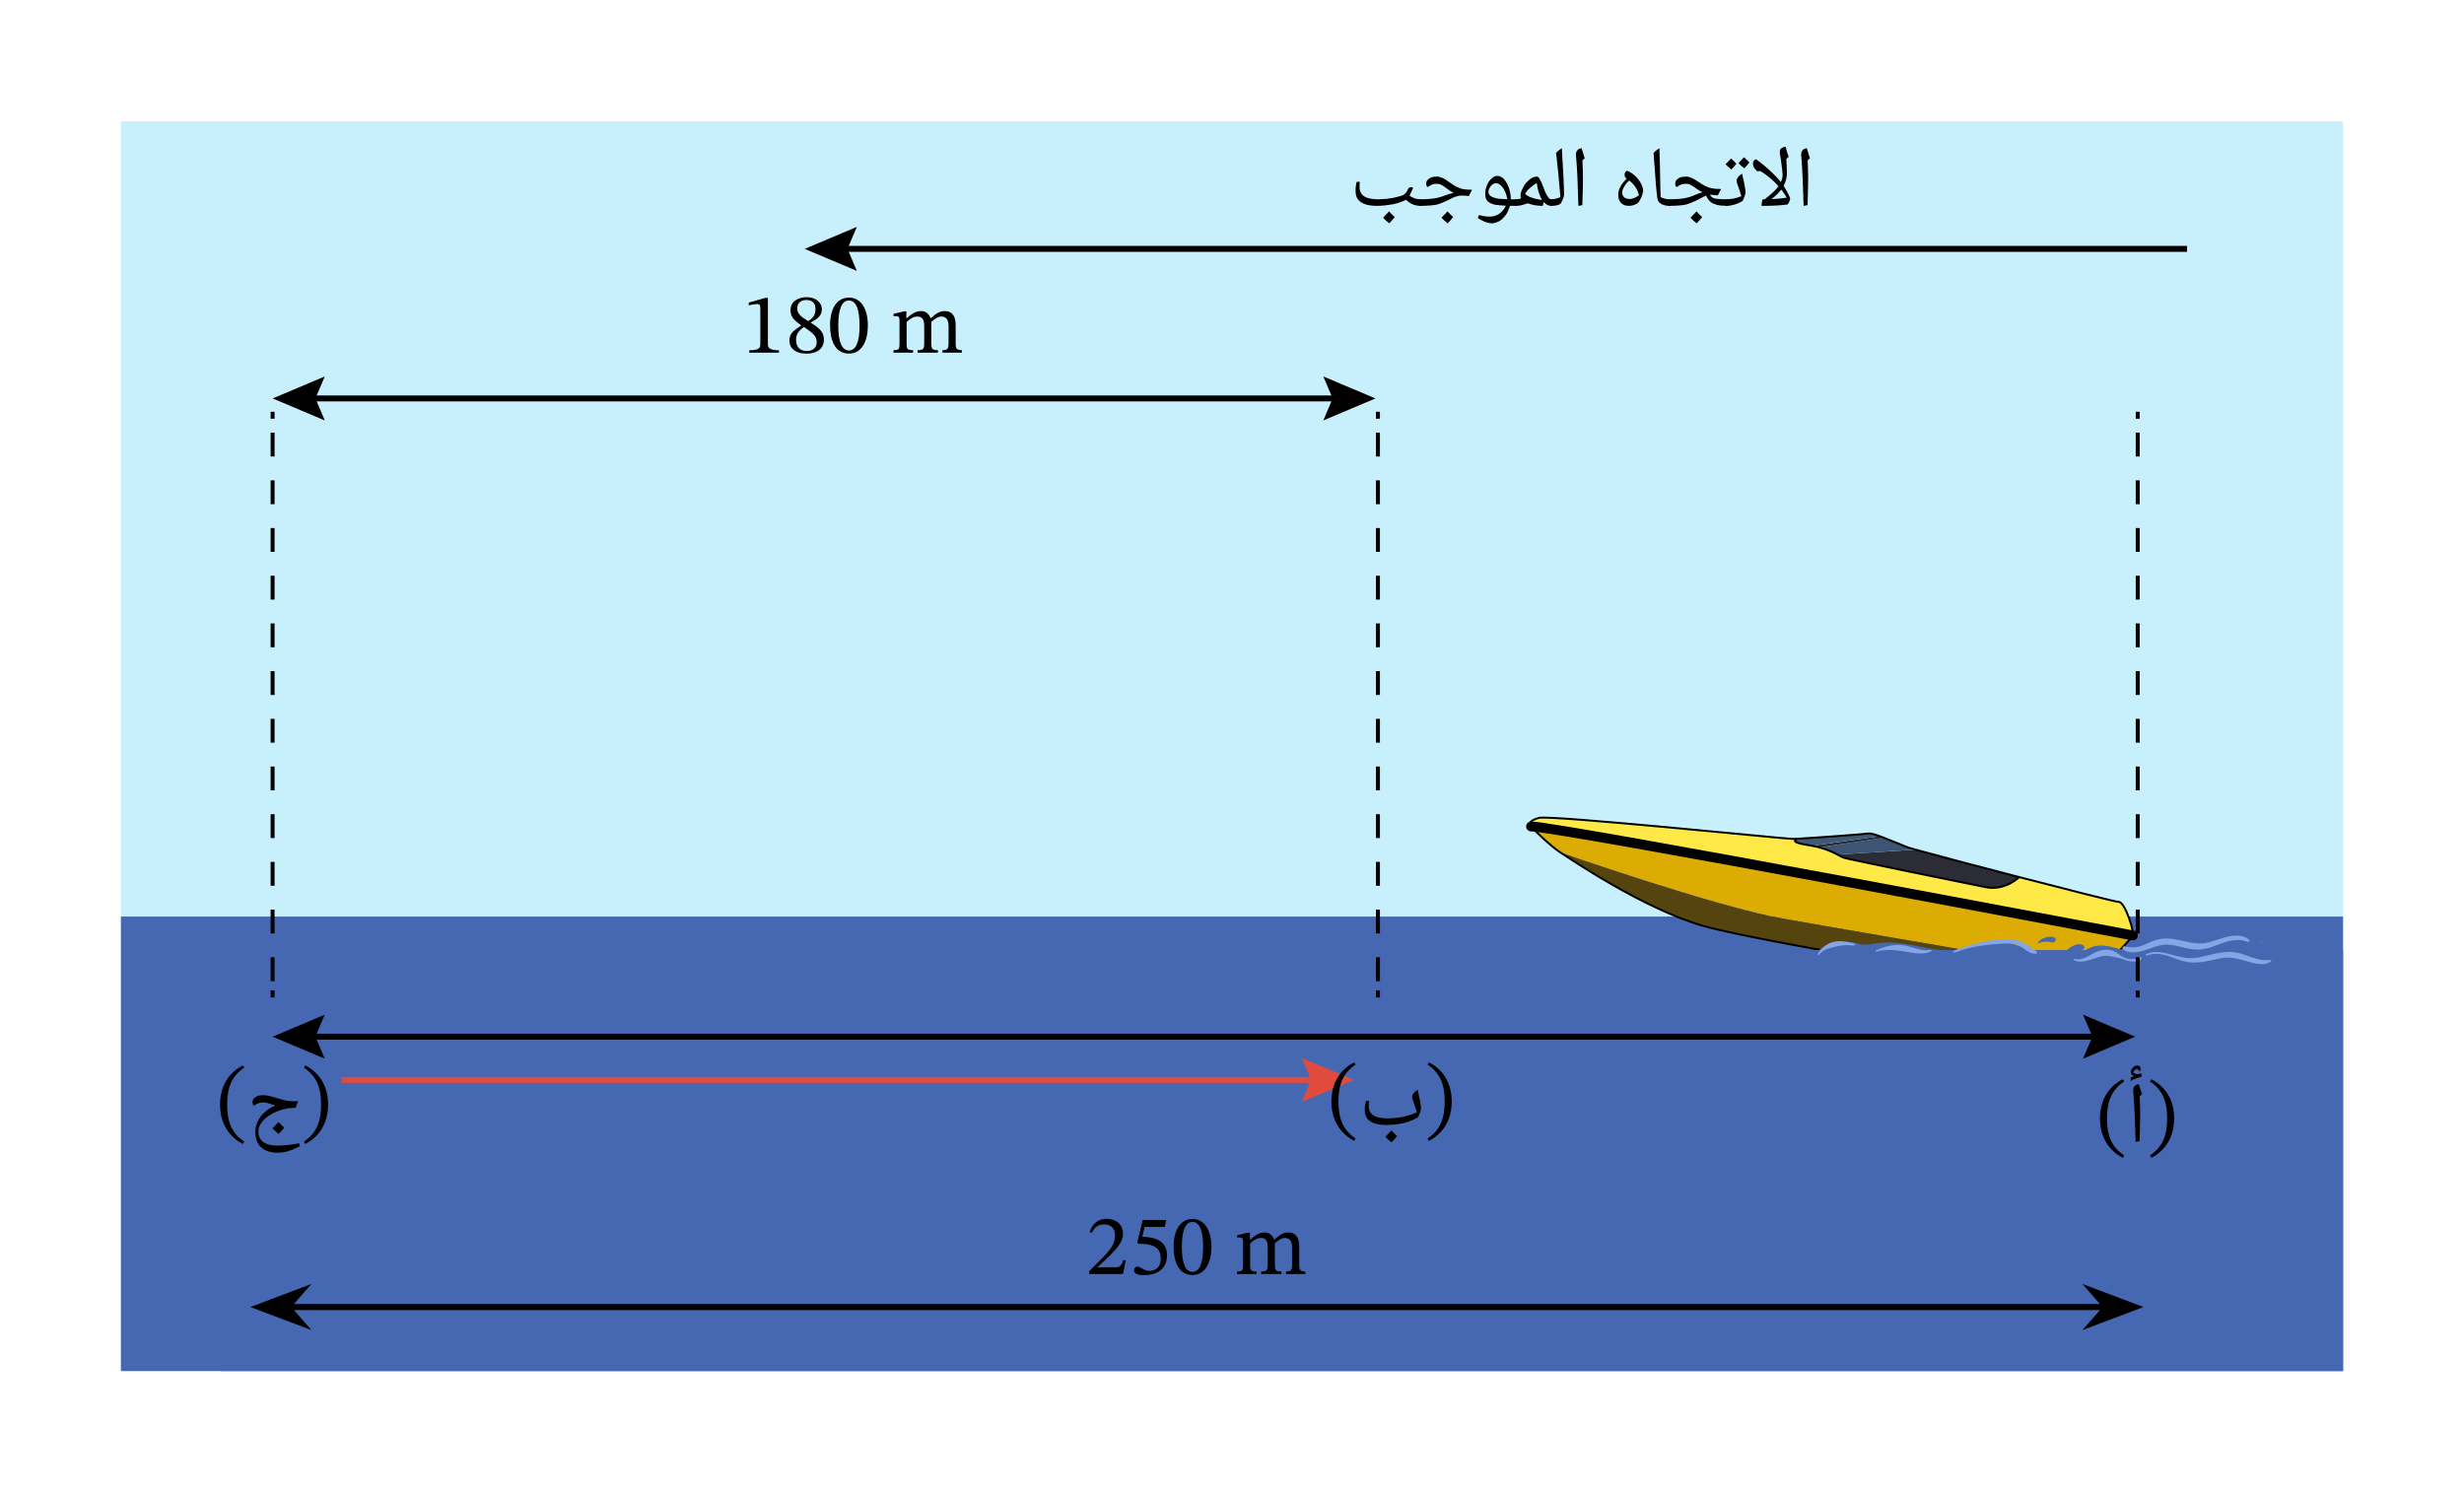
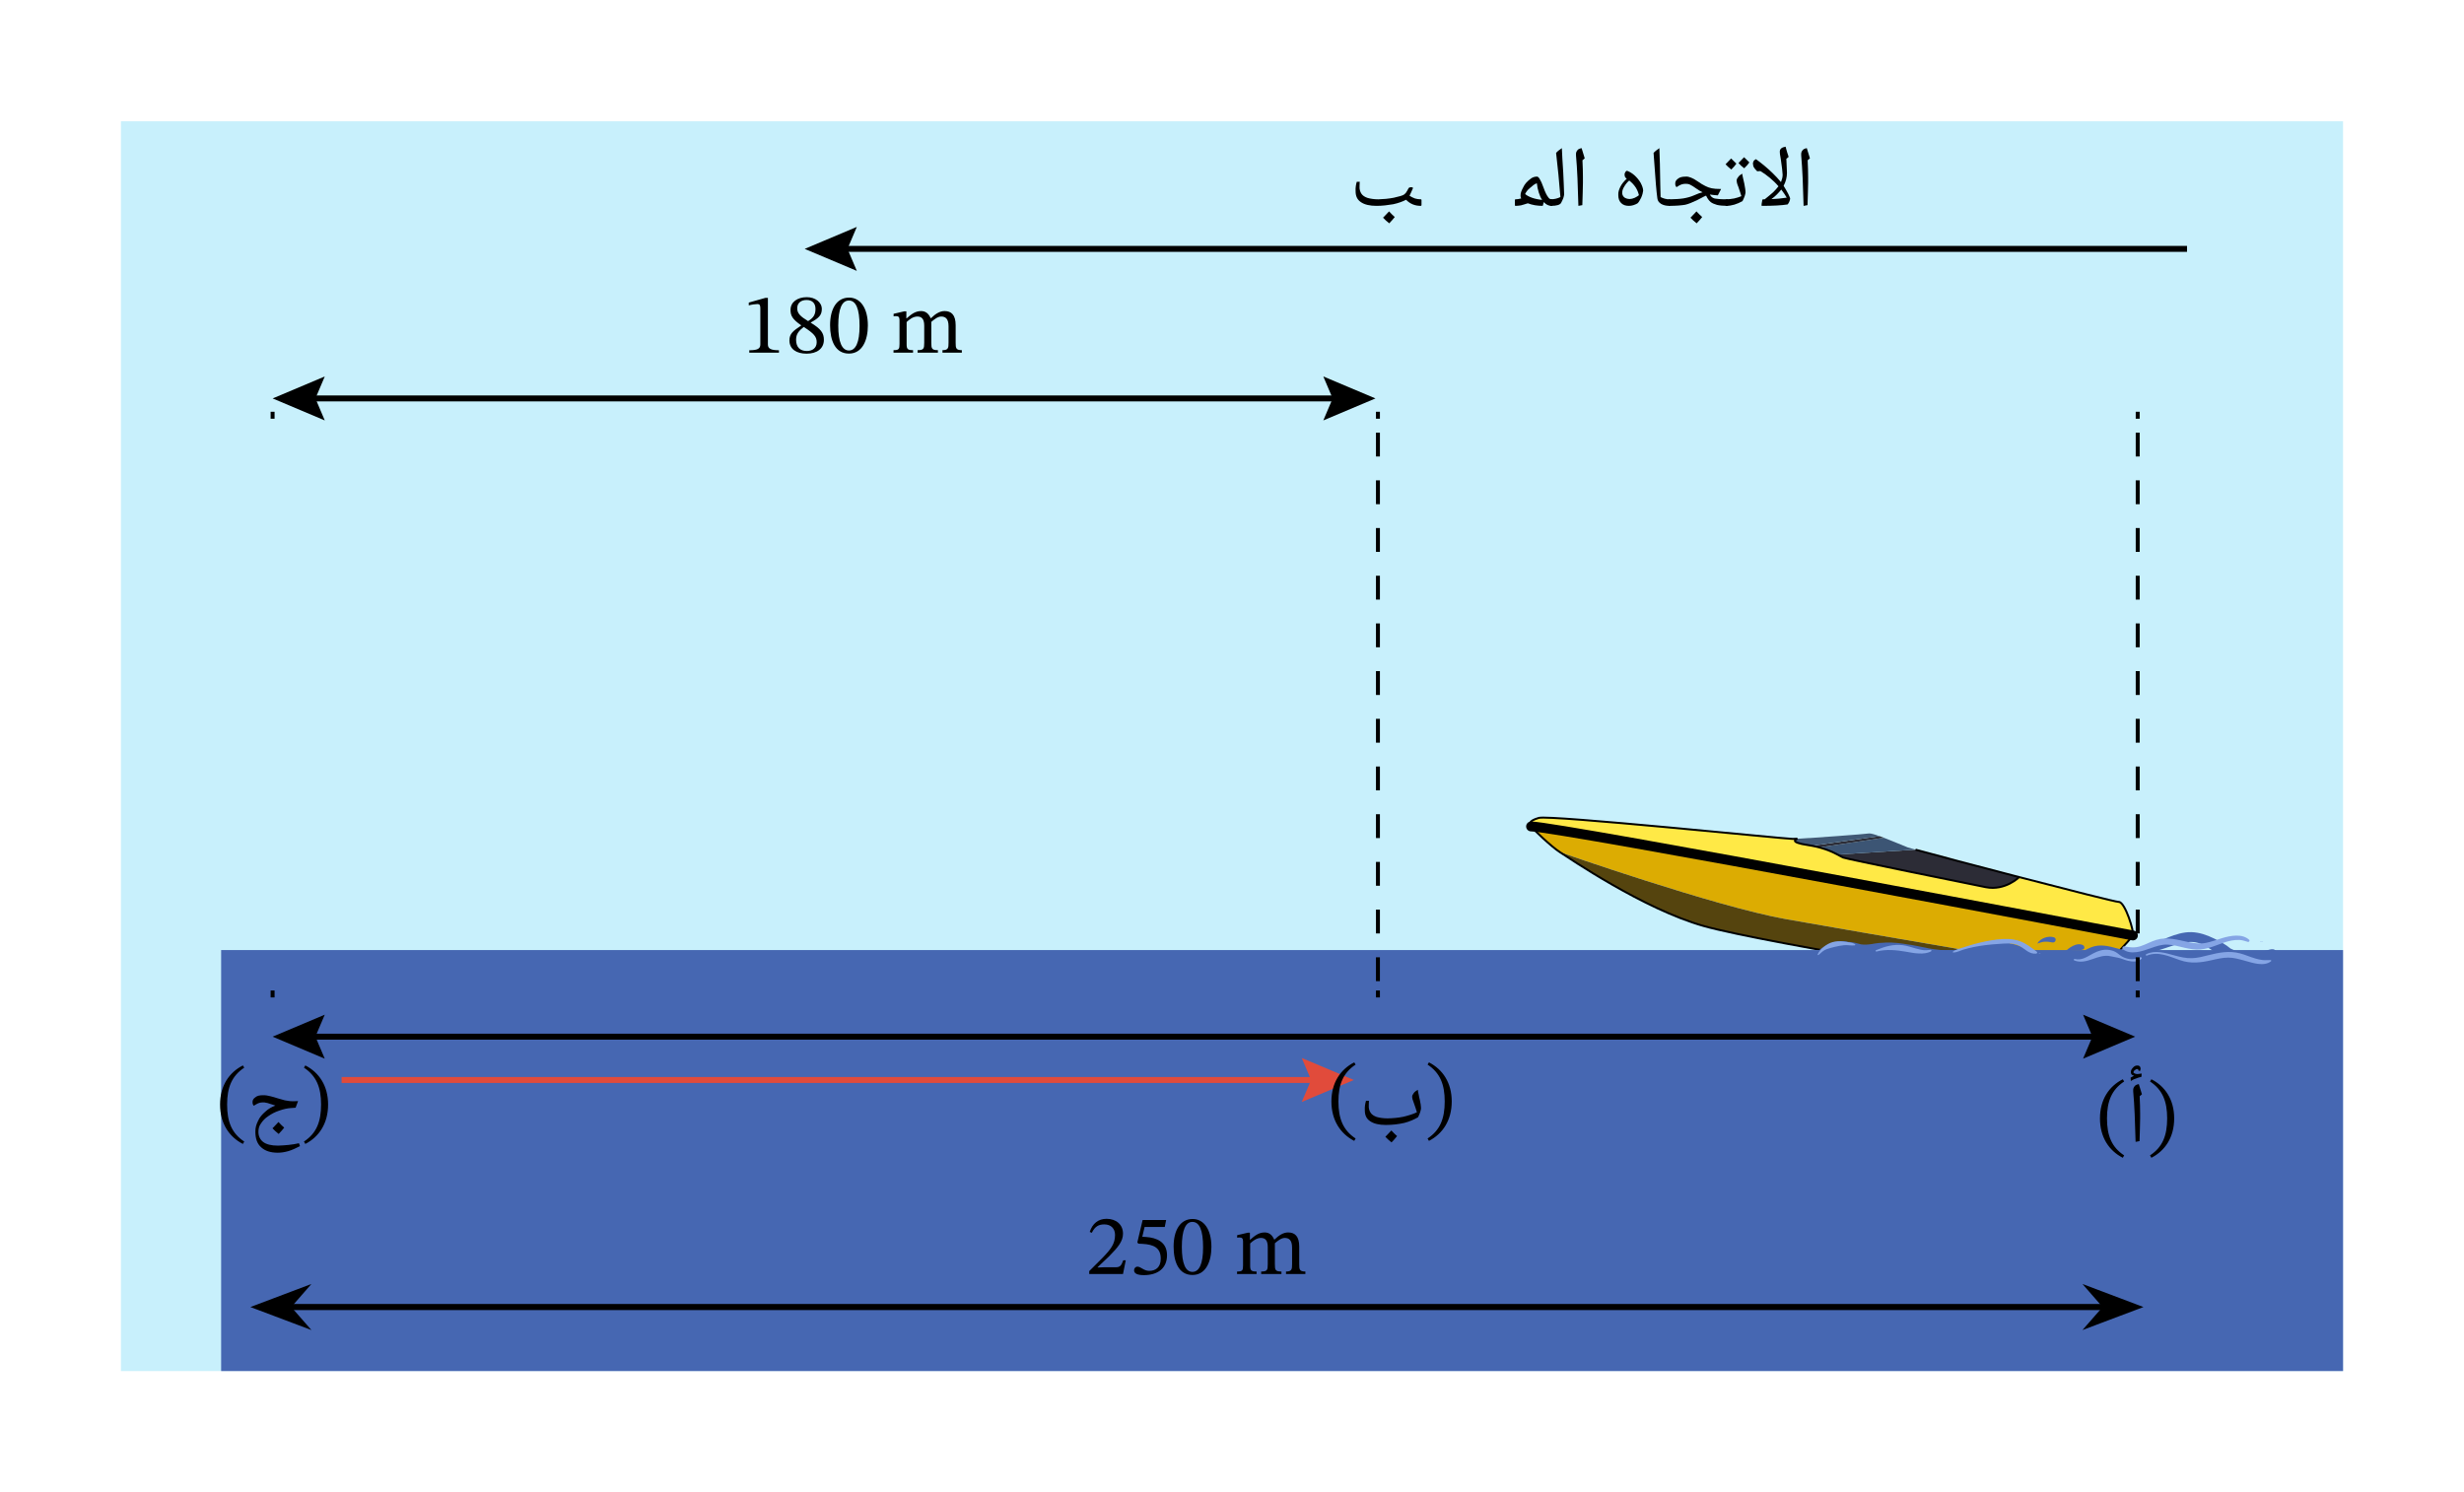
<svg xmlns="http://www.w3.org/2000/svg" width="320.6pt" height="258.92" viewBox="0 0 320.6 194.19" class="displayed_equation">
  <defs>
    <clipPath id="svg504106351842tikz_00014a">
      <path d="M 15.734 15.738 L 304.863 15.738 L 304.863 178.453 L 15.734 178.453 Z M 15.734 15.738" />
    </clipPath>
    <clipPath id="svg504106351842tikz_00014b">
-       <path d="M 15.734 119 L 304.863 119 L 304.863 178.453 L 15.734 178.453 Z M 15.734 119" />
-     </clipPath>
+       </clipPath>
    <clipPath id="svg504106351842tikz_00014c">
      <path d="M 28 123 L 304.863 123 L 304.863 178.453 L 28 178.453 Z M 28 123" />
    </clipPath>
  </defs>
  <g clip-path="url(#svg504106351842tikz_00014a)">
    <path d="M 15.734 178.414 L 304.863 178.414 L 304.863 15.781 L 15.734 15.781 Z M 15.734 178.414" fill="#c8f0fc" />
  </g>
  <g clip-path="url(#svg504106351842tikz_00014b)">
    <path d="M 15.734 178.414 L 304.863 178.414 L 304.863 119.273 L 15.734 119.273 Z M 15.734 178.414" fill="#4667b2" />
  </g>
  <path d="M 275.695 117.371 C 276.508 117.371 277.723 121.324 277.52 121.73 C 277.52 121.73 202.656 107.547 199.215 107.547 C 199.012 107.242 198.809 106.84 200.227 106.434 C 201.645 106.027 232.238 109.168 233.25 109.168 C 233.363 109.168 233.574 109.16 233.855 109.145 C 233.781 109.172 232.625 109.586 235.277 109.977 C 235.449 110.004 235.613 110.031 235.773 110.062 C 236.117 110.125 236.438 110.199 236.734 110.277 C 237.793 110.562 238.551 110.922 239.074 111.199 L 239.078 111.199 C 239.426 111.383 239.672 111.535 239.836 111.598 C 240.344 111.801 255.844 114.941 258.375 115.449 C 260.906 115.953 262.727 114.137 262.727 114.137 C 269.129 115.801 275.309 117.371 275.695 117.371 Z M 275.695 117.371" fill="#ffe946" />
  <path d="M 277.52 121.73 C 277.316 122.133 273.469 126.184 273.469 126.184 C 273.469 126.184 273.23 126.344 272.852 126.578 C 272.852 126.578 241.457 121.223 232.34 119.602 C 223.223 117.98 202.965 110.891 202.965 110.891 C 201.848 110.18 199.418 107.852 199.215 107.547 C 202.656 107.547 277.52 121.73 277.52 121.73 Z M 277.52 121.73" fill="#dcac02" />
  <path d="M 272.852 126.578 C 271.703 127.289 269.266 128.719 268.199 128.719 C 266.781 128.719 229.605 122.742 221.703 120.512 C 213.801 118.285 204.074 111.598 202.965 110.891 C 202.965 110.891 223.223 117.98 232.34 119.602 C 241.457 121.223 272.852 126.578 272.852 126.578 Z M 272.852 126.578" fill="#55440e" />
  <path d="M 249.234 110.566 C 251.492 111.191 257.191 112.699 262.727 114.137 C 262.727 114.137 260.906 115.953 258.375 115.449 C 255.844 114.941 240.344 111.801 239.836 111.598 C 239.672 111.535 239.426 111.383 239.078 111.199 Z M 249.234 110.566" fill="#2c2c36" />
  <path d="M 249.234 110.566 L 239.078 111.199 L 239.074 111.199 C 238.551 110.922 237.793 110.562 236.734 110.277 L 245.121 109.02 C 246.352 109.488 247.773 110.105 248.242 110.281 C 248.328 110.312 248.676 110.414 249.234 110.566 Z M 249.234 110.566" fill="#3c5574" />
  <path d="M 245.121 109.02 L 236.734 110.277 C 236.438 110.199 236.117 110.125 235.773 110.062 L 244.566 108.812 C 244.746 108.875 244.93 108.945 245.121 109.02 Z M 245.121 109.02" fill="#2c2c36" />
  <path d="M 244.566 108.812 L 235.773 110.062 C 235.613 110.031 235.449 110.004 235.277 109.977 C 232.625 109.586 233.781 109.172 233.855 109.145 C 236.055 109.035 242.641 108.547 243.18 108.457 C 243.379 108.426 243.914 108.578 244.566 108.812 Z M 244.566 108.812" fill="#415975" />
  <path d="M 2338.555 850.455 C 2335.742 850.298 2333.633 850.22 2332.5 850.22 C 2322.383 850.22 2016.445 881.627 2002.266 877.564 C 1988.086 873.502 1990.117 869.478 1992.148 866.431 C 1994.18 863.384 2018.477 840.103 2029.648 832.994 C 2040.742 825.923 2138.008 759.048 2217.031 736.783 C 2296.055 714.478 2667.812 654.712 2681.992 654.712 C 2692.656 654.712 2717.031 669.009 2728.516 676.119 C 2732.305 678.462 2734.688 680.064 2734.688 680.064 C 2734.688 680.064 2773.164 720.572 2775.195 724.595 C 2777.227 728.658 2765.078 768.189 2756.953 768.189 C 2753.086 768.189 2691.289 783.892 2627.266 800.533 C 2571.914 814.908 2514.922 829.986 2492.344 836.236" transform="matrix(.1 0 0 -.1 0 194.19)" fill="none" stroke-width="2.575" stroke="#000" stroke-miterlimit="10" />
-   <path d="M 2492.344 836.236 C 2486.758 837.759 2483.281 838.775 2482.422 839.087 C 2477.734 840.845 2463.516 847.017 2451.211 851.705 C 2449.297 852.447 2447.461 853.15 2445.664 853.775 C 2439.141 856.119 2433.789 857.642 2431.797 857.33 C 2426.406 856.431 2360.547 851.548 2338.555 850.455" transform="matrix(.1 0 0 -.1 0 194.19)" fill="none" stroke-width="2.575" stroke="#000" stroke-miterlimit="10" />
  <path d="M 2775.195 724.595 C 2775.195 724.595 2026.562 866.431 1992.148 866.431" transform="matrix(.1 0 0 -.1 0 194.19)" fill="none" stroke-width="12.875" stroke-linecap="round" stroke-linejoin="round" stroke="#000" stroke-miterlimit="10" />
  <path d="M2390.742 829.908C2385.508 832.681 2377.93 836.275 2367.344 839.127 2364.375 839.908 2361.172 840.65 2357.734 841.275 2356.133 841.587 2354.492 841.861 2352.773 842.134 2326.25 846.041 2337.812 850.181 2338.555 850.455M2627.266 800.533C2627.266 800.533 2609.062 782.369 2583.75 787.408 2558.438 792.486 2403.438 823.892 2398.359 825.923 2396.719 826.548 2394.258 828.072 2390.781 829.908" transform="matrix(.1 0 0 -.1 0 194.19)" fill="none" stroke-width="2.575" stroke="#000" stroke-miterlimit="10" />
  <g clip-path="url(#svg504106351842tikz_00014c)">
    <path d="M 28.773 178.414 L 304.863 178.414 L 304.863 123.633 L 28.773 123.633 Z M 28.773 178.414" fill="#4667b2" />
  </g>
  <path d="M295.781 123.531C295.461 123.488 295.156 123.625 294.848 123.699 294.488 123.781 294.133 123.879 293.77 123.93 293.125 124.023 292.445 124.055 291.801 123.953 291.234 123.867 290.723 123.676 290.227 123.438 289.594 122.895 288.766 122.465 288.059 122.117 287.137 121.668 286.168 121.332 285.133 121.301 284.09 121.273 283.074 121.598 282.117 121.977 281.637 122.168 281.141 122.379 280.672 122.625 280.133 122.727 279.605 122.938 279.078 123.148 278.777 123.266 278.473 123.387 278.16 123.484 277.996 123.496 277.828 123.508 277.656 123.512 277.207 123.527 276.754 123.508 276.305 123.516 276.18 123.516 276.051 123.527 275.926 123.535 275.801 123.508 275.676 123.473 275.551 123.438 274.355 123.109 273.215 122.801 272.016 123.301 270.82 123.801 269.855 124.762 268.48 124.328 268.023 124.188 267.836 124.805 268.176 125.055 269.207 125.809 270.59 125.09 271.535 124.551 272.141 124.207 272.746 123.887 273.461 123.895 274.094 123.902 274.715 124.098 275.328 124.246 276.414 124.512 277.395 124.543 278.426 124.172 278.82 124.137 279.215 124.082 279.605 124 281.055 123.695 282.41 123.074 283.848 122.734 284.547 122.57 285.285 122.504 285.984 122.699 286.652 122.883 287.242 123.277 287.82 123.645 289.066 124.438 290.246 125.191 291.746 125.395 292.57 125.504 293.41 125.484 294.215 125.25 294.91 125.051 295.836 124.707 296.133 123.992 296.234 123.746 295.984 123.559 295.781 123.531zM267.223 121.965C266.477 121.758 265.512 122.078 265.098 122.754 265.09 122.77 265.102 122.789 265.117 122.781 265.434 122.668 265.727 122.559 266.066 122.543 266.398 122.527 266.711 122.578 267.039 122.641 267.477 122.723 267.664 122.09 267.223 121.965zM267.223 121.965" fill="#4667b2" />
  <path d="M271.051 123.012C270.242 122.539 269.059 123.398 268.559 124.004 268.516 124.055 268.57 124.141 268.637 124.102 269.066 123.844 269.445 123.699 269.953 123.668 270.324 123.648 270.707 123.691 271.051 123.543 271.273 123.449 271.234 123.117 271.051 123.012zM264.805 124.762C264.723 124.629 264.613 124.52 264.488 124.422 263.895 123.461 262.672 122.977 261.523 122.77 261.441 122.707 261.336 122.676 261.223 122.699 261.199 122.703 261.18 122.707 261.156 122.715 260.93 122.684 260.707 122.664 260.5 122.652 258.375 122.535 256.344 123.301 254.277 123.66 254.18 123.68 254.086 123.691 253.984 123.707 252.961 123.688 251.945 123.586 250.93 123.41 250.656 123.34 250.383 123.289 250.098 123.238 249.609 123.145 249.129 123.027 248.641 122.957 248.523 122.941 248.402 122.926 248.285 122.91 247.344 122.746 246.391 122.629 245.441 122.656 244.801 122.672 244.156 122.727 243.535 122.852 243.281 122.887 243.027 122.918 242.77 122.926 242.551 122.93 242.34 122.914 242.125 122.887 241.68 122.758 241.234 122.629 240.77 122.59 240.68 122.586 240.586 122.578 240.496 122.578 239.871 122.383 239.188 122.453 238.574 122.707 238.305 122.77 238.035 122.859 237.766 122.98 236.906 123.367 236.16 123.992 235.699 124.812 235.496 124.762 235.258 124.875 235.234 125.152 235.176 125.805 235.289 126.562 235.926 126.895 236.648 127.273 237.527 126.816 238.188 126.508 238.969 126.141 239.715 125.691 240.461 125.258 241.078 124.902 241.754 124.621 242.379 124.273 242.746 124.305 243.148 124.25 243.441 124.051 243.492 124.043 243.547 124.039 243.598 124.031 243.719 124.043 243.84 124.051 243.965 124.055 244.566 124.07 245.301 124.07 245.949 123.93 245.965 123.93 245.977 123.93 245.988 123.93 246.727 123.941 247.461 124 248.199 124.051 249.695 124.383 251.188 124.758 252.723 124.727 254.66 124.887 256.641 124.766 258.539 124.336 258.57 124.344 258.605 124.344 258.641 124.324 258.66 124.316 258.684 124.309 258.703 124.301 259.059 124.215 259.41 124.121 259.758 124.016 260.441 123.926 261.16 123.98 261.77 124.141 262.273 124.273 262.754 124.465 263.215 124.691 263.629 124.895 264.066 125.223 264.539 125.223 264.766 125.227 264.93 124.961 264.805 124.762zM264.805 124.762" fill="#4667b2" />
  <path d="M265 123.832C264.297 123.316 263.621 122.754 262.781 122.461 261.836 122.133 260.836 122.145 259.852 122.258 258.832 122.379 257.852 122.59 256.859 122.855 256.355 122.996 255.852 123.16 255.352 123.32 254.938 123.453 254.438 123.555 254.102 123.844 254.059 123.879 254.094 123.953 254.148 123.953 254.586 123.949 255.012 123.715 255.426 123.586 255.902 123.438 256.383 123.328 256.871 123.227 257.879 123.023 258.914 122.91 259.938 122.844 260.859 122.785 261.93 122.629 262.773 123.094 263.504 123.496 264.023 124.184 264.93 124.098 265.074 124.082 265.117 123.914 265 123.832zM251.203 123.602C250.922 123.621 250.645 123.672 250.359 123.648 250.004 123.625 249.66 123.523 249.312 123.438 248.727 123.289 248.188 123.074 247.582 123 246.352 122.844 245.234 123.172 244.109 123.641 243.996 123.688 244.035 123.859 244.16 123.824 245.398 123.492 246.746 123.629 248 123.848 248.977 124.023 250.34 124.305 251.258 123.797 251.348 123.75 251.309 123.598 251.203 123.602zM241.352 122.859C240.93 122.613 240.402 122.602 239.93 122.531 239.43 122.453 238.914 122.457 238.426 122.602 237.691 122.812 236.82 123.473 236.508 124.184 236.473 124.254 236.555 124.324 236.617 124.27 236.965 123.969 237.254 123.656 237.703 123.504 238.02 123.395 238.348 123.309 238.672 123.23 239.086 123.129 239.508 123.043 239.93 123 240.395 122.949 240.848 123.078 241.309 123.02 241.387 123.008 241.434 122.906 241.352 122.859zM278.473 124.57C277.703 124.941 276.91 124.891 276.156 124.504 275.816 124.328 275.562 124.035 275.223 123.863 274.945 123.719 274.633 123.637 274.32 123.602 273.641 123.523 272.98 123.742 272.383 124.055 271.617 124.453 270.883 125.035 269.953 124.789 269.82 124.754 269.777 124.938 269.898 124.984 271.535 125.629 272.992 124.047 274.637 124.441 275.051 124.543 275.488 124.586 275.895 124.707 276.23 124.801 276.547 124.957 276.891 125.031 277.484 125.164 278.148 125.211 278.637 124.781 278.754 124.676 278.602 124.508 278.473 124.57zM292.645 122.297C291.746 121.453 290.191 121.762 289.145 122.074 288.438 122.285 287.746 122.559 287.02 122.699 286.25 122.852 285.504 122.758 284.746 122.598 283.352 122.305 282.008 121.883 280.59 122.301 279.875 122.512 279.23 122.895 278.523 123.125 277.797 123.359 277.184 123.309 276.453 123.16 276.254 123.082 276.039 123.371 276.223 123.523 277.207 124.324 278.77 123.77 279.82 123.398 280.543 123.141 281.246 122.891 282.027 122.922 282.766 122.949 283.48 123.156 284.199 123.324 284.879 123.48 285.574 123.609 286.277 123.555 286.992 123.496 287.676 123.281 288.344 123.031 289.012 122.785 289.672 122.512 290.379 122.391 290.707 122.332 291.047 122.301 291.379 122.316 291.777 122.332 292.105 122.469 292.484 122.57 292.637 122.613 292.766 122.41 292.645 122.297zM294.438 122.469L294.066 122.469C294.051 122.469 294.051 122.5 294.066 122.5L294.438 122.5C294.453 122.5 294.453 122.469 294.438 122.469zM294.438 122.469" fill="#85a5e5" />
  <path d="M295.434 124.934C295.09 124.918 294.746 124.973 294.398 124.93 294.07 124.895 293.742 124.816 293.43 124.723 292.762 124.531 292.125 124.238 291.453 124.062 290.059 123.695 288.762 123.945 287.395 124.289 286.672 124.473 285.957 124.664 285.207 124.688 284.438 124.715 283.695 124.539 282.957 124.34 281.719 124.008 280.473 123.582 279.242 124.172 279.141 124.219 279.215 124.402 279.32 124.359 280.809 123.754 282.266 124.469 283.664 124.953 285.047 125.43 286.352 125.273 287.746 124.953 288.465 124.789 289.191 124.617 289.93 124.613 290.656 124.609 291.336 124.82 292.027 125.004 293.043 125.281 294.559 125.836 295.496 125.086 295.562 125.031 295.504 124.938 295.434 124.934zM265.477 124.027L265.293 124.027C265.266 124.027 265.266 124.07 265.293 124.07L265.477 124.07C265.504 124.07 265.504 124.027 265.477 124.027zM265.477 124.027" fill="#85a5e5" />
  <path d="M 2781.445 1406.08 L 2781.445 1397.017" transform="matrix(.1 0 0 -.1 0 194.19)" fill="none" stroke-width="5.15" stroke="#000" stroke-miterlimit="10" />
  <path d="M 2781.445 1378.892 L 2781.445 662.017" transform="matrix(.1 0 0 -.1 0 194.19)" fill="none" stroke-width="5.15" stroke="#000" stroke-dasharray="31.033,31.033" stroke-miterlimit="10" />
  <path d="M2781.445 652.955L2781.445 643.931M1792.891 1406.08L1792.891 1397.017" transform="matrix(.1 0 0 -.1 0 194.19)" fill="none" stroke-width="5.15" stroke="#000" stroke-miterlimit="10" />
  <path d="M 1792.891 1378.892 L 1792.891 662.017" transform="matrix(.1 0 0 -.1 0 194.19)" fill="none" stroke-width="5.15" stroke="#000" stroke-dasharray="31.033,31.033" stroke-miterlimit="10" />
  <path d="M1792.891 652.955L1792.891 643.931M354.688 1406.08L354.688 1397.017" transform="matrix(.1 0 0 -.1 0 194.19)" fill="none" stroke-width="5.15" stroke="#000" stroke-miterlimit="10" />
-   <path d="M 354.688 1378.892 L 354.688 662.017" transform="matrix(.1 0 0 -.1 0 194.19)" fill="none" stroke-width="5.15" stroke="#000" stroke-dasharray="31.033,31.033" stroke-miterlimit="10" />
  <path d="M 354.688 652.955 L 354.688 643.931" transform="matrix(.1 0 0 -.1 0 194.19)" fill="none" stroke-width="5.15" stroke="#000" stroke-miterlimit="10" />
  <path d="M 400.859 592.877 L 2732.031 592.877" transform="matrix(.1 0 0 -.1 0 194.19)" fill="none" stroke-width="7.725" stroke="#000" stroke-miterlimit="10" />
  <path d="M42.254 137.766L41.039 134.902 42.254 132.043 35.473 134.902zM271.035 137.766L272.25 134.902 271.035 132.043 277.816 134.902zM271.035 137.766" />
  <path d="M 400.898 1423.423 L 1743.516 1423.423" transform="matrix(.1 0 0 -.1 0 194.19)" fill="none" stroke-width="7.725" stroke="#000" stroke-miterlimit="10" />
  <path d="M42.258 54.711L41.043 51.848 42.258 48.988 35.477 51.848zM172.18 54.711L173.395 51.848 172.18 48.988 178.965 51.848zM172.18 54.711" />
  <path d="M 1715.469 536.509 L 444.453 536.509" transform="matrix(.1 0 0 -.1 0 194.19)" fill="none" stroke-width="7.725" stroke="#e14b3b" stroke-miterlimit="10" />
  <path d="M 169.375 137.676 L 170.594 140.539 L 169.375 143.398 L 176.156 140.539 Z M 169.375 137.676" fill="#e14b3b" />
  <path d="M 2845.625 1618.033 L 1093.125 1618.033" transform="matrix(.1 0 0 -.1 0 194.19)" fill="none" stroke-width="7.725" stroke="#000" stroke-miterlimit="10" />
  <path d="M111.484 29.527L110.27 32.387 111.484 35.25 104.703 32.387zM101.352 45.891L101.352 45.578C100.328 45.578 99.914 45.379 99.914 44.832L99.914 38.762 99.59 38.762 97.426 39.375 97.426 39.742C97.773 39.633 98.34 39.566 98.562 39.566 98.844 39.566 98.93 39.723 98.93 40.109L98.93 44.832C98.93 45.387 98.539 45.578 97.492 45.578L97.492 45.891 101.352 45.891M107.199 44.219C107.199 43.324 106.797 42.789 105.492 41.996L105.492 41.965C106.527 41.395 106.93 41.027 106.93 40.211 106.93 39.332 106.082 38.672 104.977 38.672 103.75 38.672 102.859 39.309 102.859 40.324 102.859 41.082 103.102 41.539 104.242 42.332L104.242 42.363C103.203 43.055 102.715 43.414 102.715 44.305 102.715 45.441 103.648 46.023 104.945 46.023 106.273 46.023 107.199 45.387 107.199 44.219zM106.105 40.188C106.105 40.902 105.883 41.34 105.145 41.785 104.152 41.184 103.727 40.781 103.727 40.121 103.727 39.441 104.195 39.039 104.957 39.039 105.672 39.039 106.105 39.453 106.105 40.188zM104.578 42.543C105.926 43.414 106.262 43.824 106.262 44.539 106.262 45.301 105.68 45.676 104.988 45.676 104.141 45.676 103.582 45.223 103.582 44.219 103.582 43.445 103.941 43.055 104.578 42.543M112.922 42.355C112.922 40.055 111.918 38.727 110.477 38.727 108.859 38.727 108.004 40.199 108.004 42.32 108.004 44.297 108.66 46.012 110.457 46.012 112.207 46.012 112.922 44.262 112.922 42.355zM111.84 42.422C111.84 44.562 111.34 45.609 110.457 45.609 109.562 45.609 109.07 44.539 109.07 42.375 109.07 40.168 109.562 39.105 110.445 39.105 111.359 39.105 111.84 40.156 111.84 42.422M117.965 41.906C118.289 41.605 118.777 41.191 119.359 41.191 119.871 41.191 120.254 41.438 120.254 42.387L120.254 44.598C120.254 45.379 120.184 45.566 119.391 45.566L119.391 45.891 122.035 45.891 122.035 45.566C121.234 45.566 121.176 45.363 121.176 44.598L121.176 41.887C121.547 41.574 122.004 41.191 122.461 41.191 122.984 41.191 123.418 41.438 123.418 42.453L123.418 44.598C123.418 45.277 123.387 45.566 122.629 45.566L122.629 45.891 125.148 45.891 125.148 45.566C124.379 45.566 124.344 45.301 124.344 44.598L124.344 42.32C124.344 40.969 123.777 40.48 122.906 40.48 122.316 40.48 121.746 40.801 121.133 41.406L121.09 41.406C120.863 40.871 120.484 40.48 119.852 40.48 119.09 40.48 118.578 40.891 117.977 41.418L117.93 41.418 117.93 40.512 117.664 40.512 116.27 40.836 116.27 41.16C116.27 41.16 116.402 41.137 116.57 41.137 116.883 41.137 117.039 41.238 117.039 41.641L117.039 44.762C117.039 45.434 116.961 45.566 116.258 45.566L116.258 45.891 118.801 45.891 118.801 45.566C118.109 45.566 117.965 45.434 117.965 44.809L117.965 41.906M28.633 143.734C28.633 146.188 29.805 147.938 31.602 148.863L31.781 148.551C30.152 147.48 29.551 145.977 29.551 143.734 29.551 141.512 30.152 140.02 31.781 138.934L31.602 138.645C29.805 139.559 28.633 141.301 28.633 143.734M34.254 143.457C33.883 143.438 33.578 143.551 33.289 143.73L33.023 143.891C32.973 143.852 32.941 143.793 32.91 143.715 32.875 143.629 32.859 143.551 32.859 143.457 32.84 143.156 32.984 142.953 33.238 142.781 33.477 142.578 33.816 142.523 34.219 142.523 34.531 142.512 34.852 142.566 35.164 142.648 35.453 142.711 35.785 142.816 36.098 142.914 36.379 143.004 36.73 143.102 37.051 143.184 37.355 143.234 37.703 143.305 38.051 143.305L38.227 143.305 38.781 143.285 38.465 144.145C38.223 144.156 38.035 144.191 37.836 144.191 37.359 144.223 36.867 144.336 36.328 144.527 35.781 144.707 35.32 144.957 34.91 145.242 34.5 145.508 34.188 145.84 33.961 146.188 33.719 146.5 33.625 146.891 33.625 147.262 33.617 147.828 33.836 148.301 34.254 148.613 34.656 148.918 35.312 149.082 36.164 149.082 37.066 149.051 38 148.977 38.902 148.77L39.031 149.148C38.473 149.43 37.973 149.668 37.5 149.801 37.027 149.934 36.574 150.004 36.137 150.004 35.199 150 34.492 149.77 33.984 149.301 33.449 148.828 33.227 148.148 33.227 147.262 33.219 146.77 33.34 146.332 33.57 145.875 33.777 145.387 34.117 145.012 34.523 144.66 34.918 144.289 35.359 144.047 35.824 143.871 35.77 143.824 35.582 143.785 35.238 143.676 34.883 143.539 34.668 143.504 34.551 143.488 34.418 143.438 34.336 143.457 34.254 143.457zM35.93 141.977zM32.801 149.727zM36.262 146.824zM35.973 150.551zM36.977 146.742C36.777 146.977 36.562 147.266 36.258 147.562 35.918 147.285 35.668 147.066 35.453 146.828 35.77 146.488 36.047 146.227 36.234 146.008 36.48 146.281 36.742 146.535 36.977 146.742zM36.23 146.828zM36.234 145.898zM36.258 147.672zM36.234 145.734L36.234 145.734M42.691 143.734C42.691 141.301 41.52 139.559 39.727 138.645L39.547 138.934C41.176 140.02 41.777 141.512 41.777 143.734 41.777 145.977 41.176 147.48 39.547 148.551L39.727 148.863C41.52 147.938 42.691 146.188 42.691 143.734M173.234 143.332C173.234 145.785 174.406 147.539 176.203 148.465L176.383 148.152C174.754 147.082 174.148 145.574 174.148 143.332 174.148 141.113 174.754 139.617 176.383 138.535L176.203 138.246C174.406 139.16 173.234 140.902 173.234 143.332M180.316 146.391C179.434 146.391 178.762 146.23 178.289 145.914 177.789 145.59 177.582 145.121 177.582 144.48 177.555 143.988 177.633 143.609 177.734 143.25L178.133 143.25C178.117 143.262 178.117 143.355 178.109 143.48 178.098 143.574 178.098 143.711 178.098 143.801 178.062 144.234 178.18 144.574 178.344 144.809 178.492 145.039 178.77 145.227 179.129 145.352 179.477 145.453 179.961 145.535 180.551 145.535 181.23 145.52 181.93 145.465 182.594 145.324 183.227 145.172 183.844 144.988 184.359 144.742 184.258 144.418 184.145 144.023 183.953 143.512 183.793 143.125 183.742 142.883 183.742 142.762 183.727 142.578 183.805 142.438 183.93 142.27 184.051 142.078 184.242 141.953 184.477 141.816 184.484 142.027 184.551 142.254 184.598 142.469 184.613 142.656 184.691 142.895 184.734 143.105 184.77 143.309 184.816 143.512 184.848 143.707 184.863 143.895 184.895 144.082 184.895 144.25 184.863 144.488 184.766 144.891 184.508 145.387 184.012 145.672 183.414 145.953 182.703 146.129 181.992 146.289 181.199 146.391 180.316 146.391zM180.891 141.926zM181.031 146.719zM181.031 146.969zM181.777 147.84C181.578 148.074 181.363 148.367 181.055 148.66 180.715 148.387 180.469 148.164 180.254 147.93 180.57 147.586 180.848 147.328 181.035 147.109 181.281 147.383 181.539 147.633 181.777 147.84zM181.031 147.93zM181.035 147zM181.055 148.77zM181.035 146.836L181.035 146.836M188.891 143.332C188.891 140.902 187.719 139.16 185.926 138.246L185.746 138.535C187.375 139.617 187.977 141.113 187.977 143.332 187.977 145.574 187.375 147.082 185.746 148.152L185.926 148.465C187.719 147.539 188.891 145.785 188.891 143.332M273.234 145.535C273.234 147.988 274.406 149.738 276.203 150.664L276.383 150.352C274.754 149.281 274.148 147.777 274.148 145.535 274.148 143.312 274.754 141.816 276.383 140.734L276.203 140.445C274.406 141.359 273.234 143.102 273.234 145.535M278.461 144.859L278.461 145.559C278.441 146.258 278.434 147.262 278.383 148.496L277.871 148.59C277.801 145.973 277.723 143.801 277.562 142.07L277.559 141.93C277.539 141.68 277.617 141.504 277.734 141.363 277.844 141.199 278.039 141.129 278.297 141.074 278.277 141.094 278.32 141.168 278.328 141.207 278.332 141.242 278.465 141.645 278.695 142.402L278.395 142.66 278.402 142.715C278.441 143.512 278.461 144.234 278.461 144.859zM278.066 140.527zM278.172 149.168zM278.234 139.312L278.242 139.27C278.227 139.207 278.227 139.203 278.199 139.172 278.172 139.113 278.141 139.125 278.098 139.125 277.949 139.113 277.875 139.168 277.781 139.254 277.66 139.316 277.617 139.434 277.574 139.547 277.664 139.676 277.867 139.77 278.105 139.77 278.238 139.746 278.422 139.746 278.656 139.699L278.633 140.125C278.312 140.195 278.07 140.289 277.871 140.371 277.648 140.426 277.465 140.551 277.25 140.668L277.223 140.234 277.668 139.984C277.371 139.906 277.258 139.789 277.258 139.535 277.238 139.309 277.344 139.125 277.523 138.938 277.691 138.734 277.887 138.656 278.082 138.656 278.348 138.633 278.52 138.793 278.52 139.07 278.512 139.141 278.496 139.27 278.445 139.371zM278.043 140.508zM277.934 138.383L277.934 138.383M282.891 145.535C282.891 143.102 281.719 141.359 279.926 140.445L279.746 140.734C281.375 141.816 281.977 143.312 281.977 145.535 281.977 147.777 281.375 149.281 279.746 150.352L279.926 150.664C281.719 149.738 282.891 147.988 282.891 145.535" />
  <path d="M 375.703 241.041 L 2739.062 241.041" transform="matrix(.1 0 0 -.1 0 194.19)" fill="none" stroke-width="7.97" stroke-linecap="round" stroke-linejoin="round" stroke="#000" stroke-miterlimit="10" />
  <path d="M 33.707 170.086 L 39.176 172.148 L 37.371 170.086 L 39.176 168.02" />
  <path d="M 337.07 241.041 L 391.758 220.416 L 373.711 241.041 L 391.758 261.705 Z M 337.07 241.041" transform="matrix(.1 0 0 -.1 0 194.19)" fill="none" stroke-width="7.97" stroke-linecap="round" stroke="#000" stroke-miterlimit="10" />
  <path d="M 277.77 170.086 L 272.301 168.02 L 274.105 170.086 L 272.301 172.148" />
  <path d="M 2777.695 241.041 L 2723.008 261.705 L 2741.055 241.041 L 2723.008 220.416 Z M 2777.695 241.041" transform="matrix(.1 0 0 -.1 0 194.19)" fill="none" stroke-width="7.97" stroke-linecap="round" stroke="#000" stroke-miterlimit="10" />
  <path d="M146.477 164.004L146.152 164.004C145.898 164.676 145.754 164.91 145.16 164.91L143.609 164.91 142.828 164.941 142.828 164.887 144.301 163.492C145.484 162.297 146.117 161.527 146.117 160.535 146.117 159.363 145.238 158.605 143.977 158.605 142.895 158.605 142.137 159.23 141.789 160.312L142.059 160.426C142.473 159.586 142.965 159.332 143.688 159.332 144.547 159.332 145.082 159.867 145.082 160.703 145.082 161.875 144.523 162.578 143.422 163.715L141.723 165.41 141.723 165.789 146.117 165.789 146.477 164.004M151.551 159.664L151.73 158.762 148.672 158.762 147.984 161.672 148.117 161.84C148.273 161.84 148.328 161.84 148.617 161.863 150.156 161.941 151.027 162.398 151.027 163.793 151.027 164.953 150.324 165.379 149.531 165.379 148.82 165.379 148.449 164.832 148.004 164.832 147.727 164.832 147.559 165.055 147.559 165.309 147.559 165.723 147.984 165.934 148.84 165.934 150.617 165.934 151.844 165.066 151.844 163.348 151.844 161.594 150.469 161.07 149.152 160.973L148.629 160.938 148.93 159.664 151.551 159.664M157.621 162.254C157.621 159.957 156.617 158.629 155.18 158.629 153.562 158.629 152.703 160.102 152.703 162.219 152.703 164.195 153.359 165.914 155.156 165.914 156.906 165.914 157.621 164.16 157.621 162.254zM156.539 162.32C156.539 164.461 156.039 165.512 155.156 165.512 154.262 165.512 153.773 164.441 153.773 162.277 153.773 160.066 154.262 159.008 155.145 159.008 156.059 159.008 156.539 160.055 156.539 162.32M162.664 161.809C162.988 161.504 163.477 161.094 164.059 161.094 164.57 161.094 164.953 161.34 164.953 162.285L164.953 164.496C164.953 165.277 164.883 165.465 164.094 165.465L164.094 165.789 166.734 165.789 166.734 165.465C165.934 165.465 165.879 165.266 165.879 164.496L165.879 161.785C166.246 161.473 166.703 161.094 167.16 161.094 167.684 161.094 168.117 161.34 168.117 162.355L168.117 164.496C168.117 165.176 168.086 165.465 167.328 165.465L167.328 165.789 169.848 165.789 169.848 165.465C169.078 165.465 169.047 165.199 169.047 164.496L169.047 162.219C169.047 160.871 168.477 160.379 167.605 160.379 167.016 160.379 166.445 160.703 165.832 161.305L165.789 161.305C165.562 160.77 165.188 160.379 164.551 160.379 163.789 160.379 163.277 160.793 162.676 161.316L162.629 161.316 162.629 160.41 162.363 160.41 160.969 160.738 160.969 161.059C160.969 161.059 161.102 161.035 161.27 161.035 161.582 161.035 161.738 161.137 161.738 161.539L161.738 164.664C161.738 165.332 161.66 165.465 160.957 165.465L160.957 165.789 163.5 165.789 163.5 165.465C162.809 165.465 162.664 165.332 162.664 164.707L162.664 161.809M235.262 23.059L235.262 23.762C235.242 24.461 235.234 25.461 235.184 26.695L234.672 26.789C234.602 24.172 234.52 22 234.363 20.27L234.359 20.129C234.34 19.879 234.418 19.703 234.535 19.562 234.645 19.398 234.84 19.328 235.098 19.277 235.074 19.293 235.117 19.367 235.129 19.406 235.133 19.441 235.262 19.848 235.496 20.605L235.195 20.863 235.203 20.918C235.242 21.711 235.262 22.434 235.262 23.059zM234.867 18.73zM234.973 27.371L234.973 27.371M229.23 26.789C229.203 26.789 229.203 26.75 229.203 26.672 229.203 26.539 229.227 26.422 229.266 26.227 229.285 26.02 229.344 25.938 229.371 25.938L229.609 25.938C230.102 25.535 230.473 25.242 230.715 25.016 230.949 24.777 231.188 24.527 231.406 24.242 231.066 23.84 230.691 23.488 230.277 23.137 229.836 22.77 229.449 22.496 229.047 22.262L228.637 22.289C228.43 22.078 228.301 21.945 228.219 21.801 228.125 21.648 228.09 21.492 228.09 21.324 228.059 21.203 228.113 21.105 228.16 20.996 228.188 20.887 228.312 20.793 228.473 20.711 228.758 20.918 229.137 21.199 229.539 21.535 229.93 21.859 230.316 22.211 230.66 22.543 230.984 22.855 231.363 23.258 231.73 23.695L231.746 23.652C231.863 23.348 231.945 23.062 231.945 22.738 231.93 22.406 231.863 21.734 231.699 20.664 231.586 20.129 231.578 19.859 231.578 19.785 231.551 19.379 231.828 19.176 232.328 19.086L232.523 19.789 232.727 20.414 232.426 20.672 232.441 20.906 232.508 22.508C232.504 23.074 232.363 23.637 232.074 24.18 232.281 24.523 232.508 24.898 232.672 25.223 232.816 25.535 232.922 25.754 232.922 25.844 232.914 25.945 232.879 26.117 232.789 26.305 232.672 26.488 232.629 26.594 232.578 26.605 231.855 26.723 230.766 26.789 229.23 26.789zM232.48 25.719C232.293 25.41 232.082 25.07 231.77 24.668 231.426 25.086 231.02 25.527 230.484 25.914 231.113 25.887 231.805 25.828 232.48 25.719zM231.898 18.535zM228.418 20.16zM232.059 27.371zM229.965 27.371L229.965 27.371M224.602 26.789C224.539 26.789 224.508 26.758 224.508 26.695L224.508 26.027C224.504 25.953 224.539 25.938 224.602 25.938 224.938 25.922 225.289 25.898 225.645 25.824 225.988 25.738 226.312 25.648 226.578 25.527 226.457 25.168 226.352 24.77 226.176 24.297 226.008 23.906 225.965 23.66 225.965 23.547 225.941 23.363 226.027 23.215 226.16 23.047 226.273 22.855 226.473 22.727 226.695 22.602 226.695 22.809 226.816 23.242 226.957 23.887 227.043 24.348 227.117 24.762 227.117 25.035 227.109 25.129 227.078 25.301 227.012 25.508 226.938 25.707 226.848 25.934 226.723 26.172 226.027 26.559 225.324 26.789 224.602 26.789zM226.152 22.055zM226.023 27.117zM226.023 27.371zM225.926 21.293C225.781 21.508 225.57 21.762 225.266 22.059 224.906 21.766 224.68 21.562 224.52 21.375 224.711 21.164 224.957 20.941 225.242 20.621 225.316 20.703 225.559 20.938 225.926 21.293zM227.617 21.133C227.473 21.344 227.254 21.613 226.945 21.898 226.609 21.645 226.379 21.418 226.203 21.211 226.281 21.133 226.523 20.887 226.926 20.457 227.004 20.527 227.242 20.777 227.617 21.133zM226.105 22.168zM226.051 20.184zM226.105 22.059L226.105 22.059" />
  <path d="M 217.199 26.789 C 217.137 26.789 217.105 26.758 217.105 26.695 L 217.105 26.027 C 217.105 25.953 217.137 25.938 217.199 25.938 C 217.898 25.922 218.508 25.898 219.02 25.82 C 219.527 25.73 219.996 25.609 220.41 25.422 C 220.887 25.199 221.266 25.078 221.531 25.023 C 221.23 24.879 220.953 24.719 220.672 24.508 C 220.355 24.289 220.137 24.141 219.941 24.051 C 219.734 23.941 219.555 23.918 219.359 23.918 C 218.984 23.91 218.684 24.012 218.398 24.191 L 218.137 24.355 C 218.016 24.223 217.973 24.102 217.973 23.918 C 217.949 23.629 218.098 23.414 218.344 23.242 C 218.578 23.051 218.918 22.984 219.32 22.984 C 219.555 22.953 219.801 23.031 220.039 23.121 C 220.266 23.203 220.562 23.375 220.887 23.598 C 221.242 23.859 221.602 24.062 221.875 24.199 C 222.125 24.336 222.426 24.438 222.703 24.5 C 222.977 24.559 223.391 24.594 223.938 24.594 L 223.512 25.422 C 223.148 25.395 222.836 25.371 222.555 25.324 L 222.484 25.328 L 222.527 25.402 C 222.648 25.617 222.855 25.766 223.117 25.836 C 223.375 25.887 223.922 25.938 224.746 25.938 C 224.797 25.922 224.844 25.969 224.844 26.027 L 224.844 26.695 C 224.828 26.758 224.812 26.789 224.746 26.789 C 224.176 26.785 223.746 26.742 223.406 26.664 C 223.066 26.559 222.789 26.457 222.574 26.285 C 222.336 26.078 222.164 25.836 221.984 25.457 L 221.695 25.586 L 220.777 26.066 C 220.195 26.328 219.715 26.547 219.266 26.645 C 218.793 26.723 218.125 26.789 217.199 26.789 Z M 220.82 22.438 Z M 220.766 27.117 Z M 220.766 27.371 Z M 221.477 28.242 C 221.277 28.477 221.062 28.766 220.758 29.062 C 220.414 28.785 220.168 28.566 219.953 28.328 C 220.27 27.988 220.551 27.727 220.734 27.508 C 220.98 27.781 221.242 28.031 221.477 28.242 Z M 220.73 28.328 Z M 220.734 27.398 Z M 220.758 29.172 Z M 220.734 27.234 L 220.734 27.234" />
  <path d="M217.324 26.027L217.324 26.695C217.316 26.758 217.293 26.789 217.23 26.789 216.781 26.789 216.426 26.703 216.133 26.531 215.832 26.344 215.684 26.117 215.645 25.816 215.512 24.852 215.398 23.387 215.262 21.391L215.152 19.898C215.344 19.684 215.613 19.48 215.906 19.277 215.957 20.387 216 22.023 216.027 24.105L216.066 25.645C216.395 25.82 216.805 25.938 217.23 25.938 217.281 25.922 217.324 25.969 217.324 26.027zM215.57 18.73zM216.242 27.371L216.242 27.371M211.387 22.754C211.355 22.617 211.414 22.527 211.469 22.426 211.504 22.312 211.602 22.254 211.688 22.219 211.992 22.324 212.352 22.531 212.668 22.812 212.965 23.082 213.254 23.418 213.473 23.797 213.664 24.172 213.797 24.516 213.797 24.82 213.766 25.031 213.711 25.348 213.535 25.734 213.348 26.105 213.195 26.367 213.039 26.477 212.711 26.656 212.355 26.789 211.934 26.789 211.504 26.789 211.18 26.668 210.934 26.422 210.676 26.164 210.562 25.828 210.562 25.379 210.539 25 210.648 24.68 210.824 24.324 210.992 23.961 211.281 23.617 211.664 23.25 211.527 23.16 211.473 23.105 211.438 23.016 211.391 22.922 211.387 22.844 211.387 22.754zM211.074 25.051C211.051 25.297 211.16 25.523 211.332 25.676 211.492 25.797 211.742 25.898 212.055 25.898 212.234 25.895 212.473 25.844 212.711 25.734 212.945 25.609 213.125 25.512 213.246 25.402 213.078 24.66 212.672 24.027 211.984 23.492 211.68 23.75 211.484 24.023 211.32 24.305 211.148 24.582 211.074 24.836 211.074 25.051zM211.691 21.672zM212.215 27.117zM212.215 27.371L212.215 27.371M205.961 23.059L205.961 23.762C205.941 24.461 205.934 25.461 205.883 26.695L205.371 26.789C205.301 24.172 205.223 22 205.062 20.27L205.059 20.129C205.039 19.879 205.117 19.703 205.234 19.562 205.344 19.398 205.539 19.328 205.797 19.277 205.777 19.293 205.82 19.367 205.828 19.406 205.832 19.441 205.965 19.848 206.195 20.605L205.895 20.863 205.902 20.918C205.941 21.711 205.961 22.434 205.961 23.059zM205.566 18.73zM205.672 27.371L205.672 27.371M201.789 26.789C201.695 26.789 201.691 26.758 201.691 26.695L201.691 26.027C201.66 25.953 201.723 25.938 201.789 25.938 202.211 25.922 202.656 25.84 203.031 25.641 202.867 23.641 202.691 21.742 202.469 19.898 202.66 19.676 202.934 19.473 203.219 19.277 203.246 20.051 203.312 21.133 203.398 22.441 203.434 23.52 203.508 24.48 203.516 25.281 203.512 25.379 203.48 25.578 203.406 25.785 203.328 25.965 203.238 26.199 203.121 26.402 202.98 26.656 202.543 26.789 201.789 26.789zM202.688 18.73zM203.145 27.117zM203.145 27.371L203.145 27.371" />
  <path d="M 197.199 26.789 C 197.137 26.789 197.105 26.758 197.105 26.695 L 197.105 26.027 C 197.105 25.953 197.137 25.938 197.199 25.938 C 197.449 25.922 197.691 25.898 197.934 25.82 C 197.863 25.707 197.844 25.602 197.844 25.477 C 197.828 25.137 197.961 24.805 198.188 24.387 C 198.387 23.941 198.691 23.637 199.012 23.375 C 199.332 23.086 199.645 22.984 199.941 22.984 C 200.051 22.953 200.176 23.059 200.281 23.203 C 200.355 23.344 200.48 23.531 200.574 23.75 C 200.645 23.949 200.762 24.203 200.852 24.461 C 200.926 24.691 201.043 24.953 201.145 25.172 C 201.234 25.363 201.359 25.57 201.48 25.719 C 201.574 25.855 201.738 25.938 201.891 25.938 C 201.945 25.922 202.02 25.977 202.02 26.051 L 202.02 26.672 C 202.012 26.723 201.977 26.789 201.891 26.789 C 201.48 26.789 201.172 26.625 200.871 26.297 L 200.734 26.789 C 200.008 26.789 199.379 26.68 198.809 26.461 L 198.781 26.457 C 198.398 26.566 198.129 26.676 197.898 26.723 C 197.672 26.758 197.438 26.789 197.199 26.789 Z M 199.965 23.844 C 199.66 23.949 199.387 24.172 199.074 24.457 C 198.738 24.723 198.551 25.008 198.438 25.254 C 198.91 25.641 199.66 25.914 200.656 26.012 C 200.477 25.77 200.352 25.465 200.223 25.074 C 200.09 24.66 200.008 24.277 199.965 23.844 Z M 199.383 22.438 Z M 200.129 27.117 Z M 199.906 27.48 L 199.906 27.48" />
-   <path d="M194.062 29.066C193.801 29.039 193.516 28.988 193.141 28.84 192.758 28.672 192.484 28.523 192.281 28.348L192.441 27.98C192.828 28.09 193.297 28.191 193.805 28.191 194.266 28.191 194.676 28.074 195.035 27.848 195.383 27.602 195.695 27.262 195.941 26.773 195.199 26.719 194.664 26.688 194.305 26.59 193.938 26.457 193.672 26.332 193.504 26.121 193.328 25.895 193.246 25.617 193.246 25.254 193.23 24.852 193.32 24.496 193.477 24.125 193.602 23.742 193.828 23.453 194.078 23.23 194.301 22.988 194.574 22.891 194.828 22.891 195.125 22.891 195.418 23.027 195.684 23.305 195.922 23.578 196.164 23.965 196.328 24.445 196.484 24.91 196.578 25.41 196.578 25.887L196.578 25.938 197.242 25.938C197.289 25.922 197.336 25.969 197.336 26.027L197.336 26.695C197.324 26.758 197.305 26.789 197.242 26.789L196.457 26.789C196.328 27.219 196.172 27.609 195.93 27.965 195.676 28.293 195.402 28.59 195.078 28.781 194.727 28.941 194.414 29.066 194.062 29.066zM194.652 23.844C194.48 23.824 194.344 23.902 194.188 24.02 194.004 24.129 193.91 24.285 193.812 24.461 193.715 24.613 193.672 24.793 193.672 24.934 193.648 25.184 193.773 25.398 193.984 25.531 194.164 25.652 194.492 25.77 194.891 25.844 194.914 25.836 195 25.863 195.062 25.871 195.105 25.852 195.48 25.898 196.121 25.926 196.023 25.332 195.844 24.848 195.559 24.445 195.254 24.023 194.973 23.844 194.652 23.844zM194.609 22.344zM194.336 29.613zM194.719 20.828L194.719 20.828M184.801 26.789C184.738 26.789 184.707 26.758 184.707 26.695L184.707 26.027C184.703 25.953 184.738 25.938 184.801 25.938 185.898 25.922 186.762 25.844 187.387 25.652L188.012 25.438C188.43 25.262 188.809 25.168 189.137 25.109 188.832 24.957 188.559 24.777 188.273 24.551 187.945 24.297 187.727 24.152 187.539 24.059 187.34 23.941 187.156 23.918 186.961 23.918 186.582 23.91 186.281 24.012 185.996 24.191L185.734 24.355C185.613 24.223 185.57 24.102 185.57 23.918 185.547 23.629 185.695 23.414 185.945 23.242 186.176 23.051 186.52 22.984 186.922 22.984 187.152 22.953 187.398 23.035 187.641 23.137 187.871 23.223 188.164 23.406 188.484 23.641 188.848 23.91 189.207 24.145 189.48 24.289 189.727 24.398 190.031 24.535 190.312 24.598 190.59 24.656 191.004 24.691 191.539 24.691L191.109 25.516C190.875 25.477 190.668 25.465 190.484 25.457L190.445 25.449 190.215 25.457C189.949 25.434 189.711 25.492 189.473 25.57 189.215 25.621 188.871 25.812 188.379 26.066 187.793 26.328 187.316 26.547 186.863 26.645 186.395 26.723 185.727 26.789 184.801 26.789zM188.41 22.438zM188.379 27.117zM188.379 27.371zM189.078 28.242C188.879 28.477 188.664 28.766 188.355 29.062 188.016 28.785 187.77 28.566 187.555 28.328 187.871 27.988 188.148 27.727 188.336 27.508 188.582 27.781 188.84 28.031 189.078 28.242zM188.328 28.328zM188.336 27.398zM188.355 29.172zM188.336 27.234L188.336 27.234" />
  <path d="M 184.863 26.789 C 184.09 26.789 183.473 26.527 182.949 25.996 C 182.477 26.238 181.938 26.434 181.273 26.578 C 180.59 26.691 179.895 26.789 179.117 26.789 C 178.23 26.789 177.562 26.633 177.09 26.316 C 176.59 25.988 176.383 25.52 176.383 24.883 C 176.355 24.387 176.434 24.008 176.535 23.652 L 176.934 23.652 C 176.914 23.66 176.918 23.758 176.91 23.883 C 176.898 23.973 176.898 24.113 176.898 24.203 C 176.863 24.633 176.98 24.973 177.141 25.211 C 177.293 25.441 177.566 25.629 177.926 25.75 C 178.277 25.855 178.762 25.938 179.352 25.938 C 179.961 25.922 180.645 25.867 181.348 25.73 C 182.035 25.578 182.496 25.453 182.688 25.316 C 182.75 25.242 182.852 25.188 182.902 25.121 C 182.953 25.043 183.02 24.957 183.09 24.832 L 183.246 24.543 C 183.301 24.406 183.434 24.367 183.594 24.367 C 183.672 24.34 183.793 24.395 183.863 24.449 C 183.637 24.93 183.504 25.289 183.398 25.473 C 183.613 25.609 183.883 25.754 184.105 25.828 C 184.328 25.887 184.586 25.938 184.863 25.938 C 184.906 25.922 184.957 25.969 184.957 26.027 L 184.957 26.695 C 184.938 26.758 184.926 26.789 184.863 26.789 Z M 180.129 23.379 Z M 180.727 27.371 Z M 181.477 28.242 C 181.277 28.477 181.062 28.766 180.758 29.062 C 180.414 28.785 180.168 28.566 179.953 28.328 C 180.27 27.988 180.551 27.727 180.734 27.508 C 180.98 27.781 181.242 28.031 181.477 28.242 Z M 180.73 28.328 Z M 180.734 27.398 Z M 180.758 29.172 Z M 180.734 27.234 L 180.734 27.234" />
</svg>